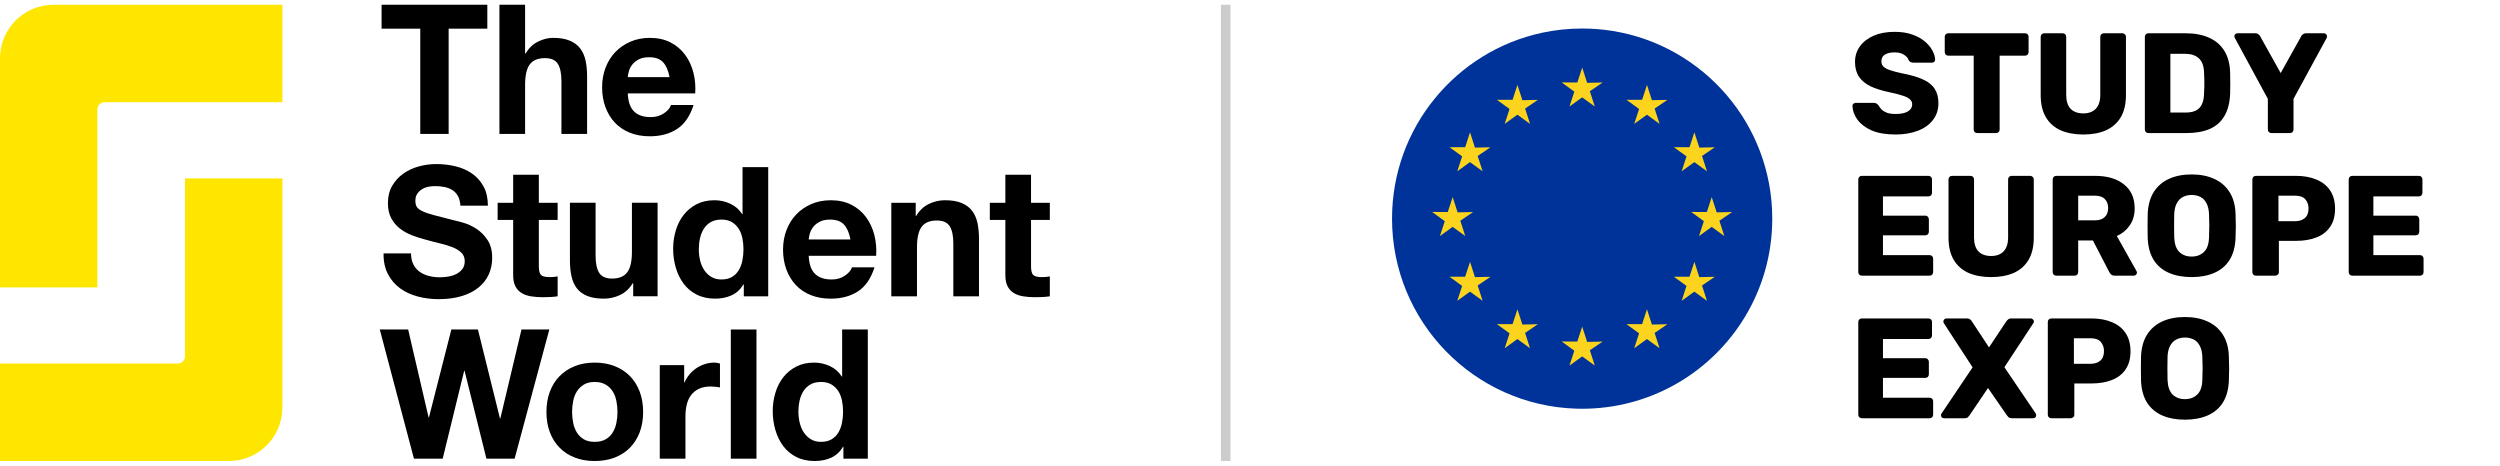
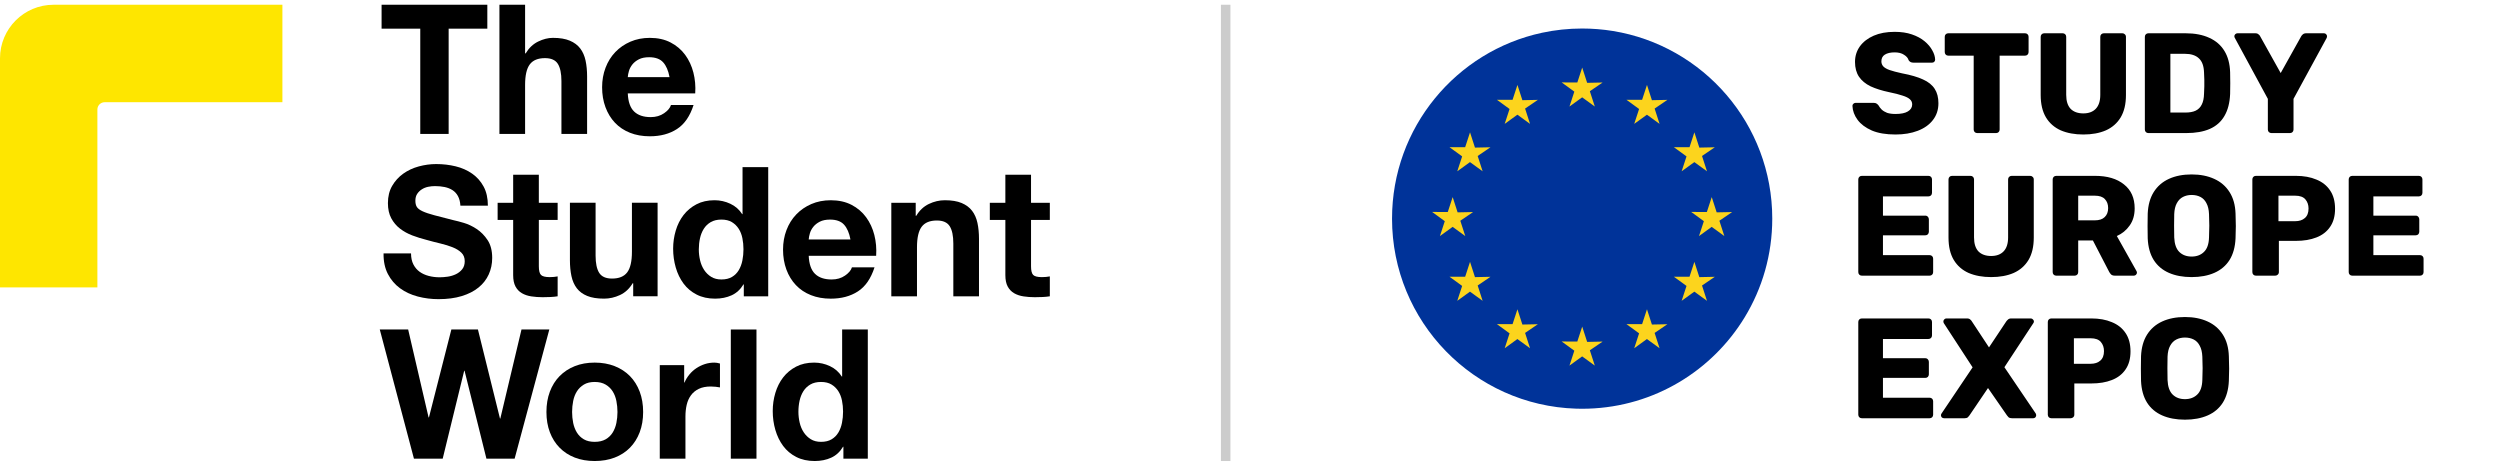
<svg xmlns="http://www.w3.org/2000/svg" width="263" height="49" viewBox="0 0 263 49" fill="none">
  <g clip-path="url(#clip0_1682_2542)">
-     <path d="M0 48.5H19.464H24.074C27.186 48.5 29.709 45.976 29.709 42.861V38.247V18.766H19.464V37.48C19.464 37.904 19.121 38.247 18.698 38.247H0V48.5Z" fill="#FEE600" />
    <path d="M29.709 0.5H10.245H5.634C2.522 0.5 0 3.024 0 6.139V10.753V30.234H10.245V11.52C10.245 11.096 10.588 10.753 11.011 10.753H29.709V0.5Z" fill="#FEE600" />
    <path d="M40.143 3.013V0.5H51.267V3.013H47.198V14.089H44.212V3.013H40.143Z" fill="black" />
    <path d="M55.24 0.5V5.62H55.297C55.64 5.049 56.078 4.633 56.61 4.373C57.142 4.113 57.661 3.983 58.168 3.983C58.892 3.983 59.483 4.082 59.947 4.279C60.409 4.476 60.774 4.748 61.04 5.097C61.306 5.446 61.493 5.871 61.602 6.372C61.709 6.874 61.763 7.429 61.763 8.038V14.09H59.063V8.532C59.063 7.721 58.936 7.114 58.682 6.714C58.429 6.315 57.979 6.115 57.332 6.115C56.596 6.115 56.064 6.334 55.735 6.772C55.405 7.209 55.24 7.93 55.24 8.932V14.091H52.54V0.5H55.24Z" fill="black" />
    <path d="M66.707 11.729C67.113 12.123 67.697 12.32 68.456 12.32C69.002 12.32 69.471 12.183 69.864 11.91C70.257 11.638 70.498 11.348 70.587 11.045H72.964C72.585 12.224 72.001 13.069 71.214 13.576C70.429 14.084 69.478 14.337 68.362 14.337C67.589 14.337 66.891 14.214 66.27 13.966C65.65 13.719 65.124 13.367 64.692 12.91C64.261 12.453 63.928 11.907 63.694 11.273C63.459 10.639 63.342 9.941 63.342 9.18C63.342 8.444 63.463 7.759 63.704 7.125C63.945 6.49 64.287 5.941 64.731 5.478C65.174 5.015 65.703 4.65 66.319 4.384C66.933 4.118 67.615 3.984 68.363 3.984C69.199 3.984 69.929 4.146 70.55 4.47C71.171 4.793 71.681 5.227 72.081 5.773C72.48 6.318 72.769 6.941 72.946 7.638C73.123 8.336 73.187 9.065 73.136 9.826H66.043C66.08 10.701 66.302 11.336 66.707 11.729ZM69.76 6.552C69.437 6.197 68.945 6.02 68.287 6.02C67.855 6.02 67.497 6.093 67.212 6.239C66.926 6.385 66.698 6.566 66.527 6.781C66.356 6.997 66.235 7.225 66.165 7.466C66.095 7.707 66.054 7.923 66.042 8.113H70.435C70.308 7.428 70.083 6.908 69.76 6.552Z" fill="black" />
    <path d="M43.49 27.82C43.654 28.137 43.873 28.395 44.146 28.592C44.418 28.788 44.739 28.933 45.106 29.029C45.474 29.124 45.854 29.171 46.247 29.171C46.513 29.171 46.798 29.149 47.103 29.105C47.407 29.06 47.692 28.974 47.958 28.848C48.224 28.721 48.446 28.546 48.624 28.324C48.801 28.103 48.89 27.82 48.89 27.478C48.89 27.11 48.773 26.812 48.538 26.584C48.304 26.355 47.997 26.165 47.616 26.013C47.236 25.861 46.804 25.727 46.323 25.613C45.841 25.499 45.353 25.372 44.859 25.233C44.352 25.106 43.857 24.951 43.376 24.767C42.894 24.584 42.463 24.345 42.083 24.053C41.703 23.762 41.395 23.396 41.16 22.959C40.926 22.52 40.809 21.991 40.809 21.369C40.809 20.671 40.958 20.066 41.256 19.552C41.554 19.038 41.943 18.61 42.425 18.267C42.907 17.925 43.451 17.671 44.06 17.506C44.668 17.342 45.277 17.259 45.886 17.259C46.595 17.259 47.277 17.338 47.93 17.497C48.583 17.655 49.163 17.913 49.67 18.267C50.177 18.622 50.58 19.076 50.877 19.628C51.175 20.18 51.325 20.849 51.325 21.636H48.434C48.409 21.229 48.322 20.893 48.176 20.627C48.031 20.36 47.837 20.151 47.596 19.998C47.355 19.846 47.079 19.738 46.77 19.674C46.458 19.611 46.12 19.578 45.752 19.578C45.511 19.578 45.27 19.604 45.029 19.654C44.788 19.705 44.57 19.794 44.373 19.921C44.176 20.047 44.014 20.206 43.888 20.396C43.761 20.587 43.698 20.828 43.698 21.119C43.698 21.385 43.748 21.602 43.85 21.766C43.951 21.931 44.151 22.083 44.449 22.223C44.747 22.363 45.159 22.502 45.684 22.642C46.21 22.781 46.898 22.959 47.748 23.174C48 23.225 48.352 23.317 48.803 23.45C49.253 23.583 49.7 23.796 50.143 24.088C50.587 24.38 50.971 24.77 51.295 25.258C51.618 25.747 51.779 26.371 51.779 27.132C51.779 27.754 51.658 28.332 51.418 28.864C51.177 29.396 50.82 29.857 50.344 30.244C49.868 30.632 49.279 30.933 48.575 31.148C47.871 31.363 47.057 31.471 46.131 31.471C45.383 31.471 44.658 31.38 43.954 31.195C43.25 31.012 42.629 30.722 42.09 30.33C41.551 29.936 41.123 29.436 40.806 28.826C40.49 28.217 40.337 27.494 40.35 26.656H43.24C43.242 27.116 43.325 27.503 43.49 27.82Z" fill="black" />
    <path d="M58.664 21.331V23.139H56.686V28.011C56.686 28.468 56.762 28.772 56.915 28.925C57.067 29.077 57.371 29.153 57.828 29.153C57.98 29.153 58.126 29.147 58.265 29.134C58.404 29.121 58.538 29.103 58.664 29.077V31.17C58.436 31.209 58.182 31.233 57.903 31.246C57.625 31.258 57.352 31.266 57.086 31.266C56.666 31.266 56.271 31.237 55.897 31.18C55.522 31.123 55.193 31.012 54.908 30.847C54.622 30.682 54.397 30.448 54.232 30.144C54.068 29.839 53.985 29.439 53.985 28.944V23.139H52.35V21.332H53.985V18.382H56.685V21.332H58.664V21.331Z" fill="black" />
    <path d="M66.612 31.17V29.8H66.555C66.213 30.371 65.769 30.783 65.224 31.037C64.679 31.291 64.121 31.417 63.551 31.417C62.828 31.417 62.235 31.322 61.772 31.131C61.31 30.941 60.945 30.672 60.679 30.323C60.413 29.974 60.225 29.549 60.117 29.047C60.009 28.546 59.956 27.991 59.956 27.382V21.33H62.656V26.887C62.656 27.699 62.783 28.306 63.036 28.706C63.29 29.105 63.74 29.305 64.387 29.305C65.122 29.305 65.654 29.086 65.984 28.649C66.313 28.21 66.479 27.491 66.479 26.488V21.331H69.179V31.17H66.612Z" fill="black" />
    <path d="M78.212 29.915C77.895 30.447 77.479 30.831 76.966 31.066C76.453 31.3 75.873 31.418 75.226 31.418C74.49 31.418 73.844 31.275 73.286 30.989C72.729 30.705 72.269 30.317 71.907 29.829C71.546 29.34 71.274 28.779 71.09 28.145C70.906 27.51 70.814 26.851 70.814 26.165C70.814 25.505 70.906 24.868 71.09 24.253C71.273 23.637 71.546 23.095 71.907 22.626C72.269 22.156 72.722 21.779 73.267 21.493C73.811 21.207 74.446 21.065 75.168 21.065C75.751 21.065 76.306 21.189 76.832 21.436C77.358 21.683 77.773 22.048 78.077 22.53H78.115V17.582H80.816V31.171H78.248V29.916H78.212V29.915ZM78.098 25.051C78.022 24.677 77.891 24.347 77.708 24.062C77.525 23.776 77.286 23.545 76.995 23.366C76.704 23.189 76.336 23.1 75.892 23.1C75.448 23.1 75.075 23.189 74.77 23.366C74.466 23.545 74.221 23.779 74.038 24.071C73.854 24.363 73.721 24.696 73.639 25.07C73.556 25.445 73.515 25.835 73.515 26.24C73.515 26.621 73.559 27.001 73.648 27.382C73.737 27.763 73.88 28.102 74.076 28.4C74.273 28.698 74.52 28.94 74.818 29.124C75.116 29.308 75.475 29.4 75.893 29.4C76.337 29.4 76.708 29.311 77.005 29.134C77.303 28.957 77.541 28.718 77.719 28.421C77.896 28.122 78.023 27.783 78.099 27.402C78.175 27.021 78.213 26.628 78.213 26.222C78.213 25.816 78.174 25.426 78.098 25.051Z" fill="black" />
    <path d="M85.742 28.811C86.147 29.204 86.731 29.401 87.491 29.401C88.036 29.401 88.505 29.265 88.898 28.991C89.291 28.719 89.533 28.43 89.622 28.126H91.999C91.619 29.306 91.035 30.15 90.249 30.657C89.463 31.165 88.512 31.419 87.397 31.419C86.623 31.419 85.926 31.295 85.305 31.047C84.684 30.8 84.158 30.448 83.727 29.991C83.295 29.535 82.962 28.989 82.728 28.355C82.494 27.721 82.376 27.023 82.376 26.261C82.376 25.526 82.497 24.84 82.738 24.206C82.979 23.571 83.321 23.023 83.765 22.56C84.209 22.097 84.737 21.732 85.353 21.465C85.968 21.199 86.649 21.066 87.397 21.066C88.234 21.066 88.963 21.228 89.584 21.551C90.205 21.874 90.716 22.309 91.115 22.855C91.514 23.399 91.803 24.022 91.98 24.719C92.157 25.417 92.221 26.146 92.171 26.908H85.077C85.115 27.782 85.336 28.417 85.742 28.811ZM88.793 23.634C88.47 23.278 87.978 23.101 87.32 23.101C86.888 23.101 86.531 23.174 86.245 23.32C85.96 23.466 85.732 23.647 85.56 23.862C85.389 24.078 85.268 24.307 85.199 24.547C85.129 24.788 85.088 25.004 85.075 25.195H89.469C89.341 24.509 89.117 23.989 88.793 23.634Z" fill="black" />
    <path d="M96.333 21.331V22.701H96.39C96.733 22.131 97.176 21.715 97.721 21.455C98.266 21.195 98.824 21.065 99.395 21.065C100.118 21.065 100.71 21.163 101.173 21.36C101.636 21.557 102 21.83 102.266 22.179C102.532 22.528 102.719 22.952 102.828 23.454C102.935 23.955 102.99 24.511 102.99 25.119V31.171H100.29V25.614C100.29 24.803 100.162 24.196 99.909 23.797C99.655 23.397 99.205 23.197 98.558 23.197C97.823 23.197 97.29 23.416 96.961 23.854C96.631 24.292 96.467 25.012 96.467 26.015V31.173H93.766V21.334H96.333V21.331Z" fill="black" />
    <path d="M110.442 21.331V23.139H108.465V28.011C108.465 28.468 108.54 28.772 108.693 28.925C108.846 29.077 109.15 29.153 109.606 29.153C109.758 29.153 109.904 29.147 110.044 29.134C110.183 29.121 110.316 29.103 110.442 29.077V31.17C110.215 31.209 109.96 31.233 109.682 31.246C109.403 31.258 109.13 31.266 108.864 31.266C108.445 31.266 108.049 31.237 107.676 31.18C107.301 31.123 106.972 31.012 106.686 30.847C106.401 30.682 106.176 30.448 106.011 30.144C105.846 29.839 105.764 29.439 105.764 28.944V23.139H104.129V21.332H105.764V18.382H108.464V21.332H110.442V21.331Z" fill="black" />
    <path d="M51.172 48.252L48.871 39.003H48.833L46.571 48.252H43.547L39.952 34.663H42.938L45.087 43.913H45.125L47.483 34.663H50.278L52.597 44.027H52.635L54.861 34.663H57.789L54.138 48.252H51.172Z" fill="black" />
    <path d="M57.846 41.201C58.087 40.561 58.429 40.015 58.873 39.564C59.317 39.114 59.849 38.765 60.47 38.517C61.091 38.27 61.788 38.146 62.562 38.146C63.335 38.146 64.035 38.27 64.663 38.517C65.291 38.765 65.826 39.114 66.27 39.564C66.713 40.015 67.055 40.561 67.296 41.201C67.537 41.841 67.658 42.555 67.658 43.342C67.658 44.129 67.537 44.839 67.296 45.473C67.055 46.108 66.713 46.651 66.27 47.1C65.826 47.551 65.29 47.896 64.663 48.138C64.036 48.379 63.335 48.499 62.562 48.499C61.788 48.499 61.091 48.378 60.47 48.138C59.849 47.897 59.316 47.551 58.873 47.1C58.429 46.65 58.086 46.107 57.846 45.473C57.605 44.839 57.485 44.129 57.485 43.342C57.485 42.555 57.605 41.841 57.846 41.201ZM60.299 44.494C60.376 44.868 60.505 45.205 60.689 45.503C60.872 45.801 61.117 46.039 61.421 46.216C61.725 46.394 62.106 46.482 62.562 46.482C63.019 46.482 63.401 46.393 63.713 46.216C64.023 46.039 64.27 45.8 64.454 45.503C64.637 45.205 64.768 44.868 64.844 44.494C64.92 44.119 64.958 43.736 64.958 43.342C64.958 42.949 64.92 42.562 64.844 42.181C64.768 41.8 64.638 41.465 64.454 41.173C64.27 40.88 64.023 40.643 63.713 40.459C63.401 40.275 63.019 40.182 62.562 40.182C62.106 40.182 61.725 40.274 61.421 40.459C61.117 40.643 60.872 40.88 60.689 41.173C60.505 41.465 60.376 41.8 60.299 42.181C60.223 42.562 60.185 42.949 60.185 43.342C60.185 43.735 60.223 44.119 60.299 44.494Z" fill="black" />
    <path d="M71.975 38.413V40.24H72.013C72.14 39.936 72.311 39.654 72.527 39.394C72.742 39.133 72.989 38.911 73.268 38.727C73.546 38.544 73.844 38.401 74.161 38.299C74.478 38.198 74.808 38.147 75.15 38.147C75.328 38.147 75.525 38.179 75.74 38.242V40.754C75.614 40.729 75.462 40.707 75.284 40.688C75.106 40.669 74.934 40.66 74.77 40.66C74.276 40.66 73.858 40.742 73.515 40.907C73.173 41.072 72.897 41.297 72.689 41.583C72.479 41.869 72.33 42.202 72.242 42.582C72.153 42.962 72.109 43.376 72.109 43.819V48.253H69.408V38.414H71.975V38.413Z" fill="black" />
    <path d="M79.581 34.663V48.252H76.881V34.663H79.581Z" fill="black" />
    <path d="M88.689 46.996C88.373 47.529 87.957 47.912 87.444 48.147C86.93 48.382 86.35 48.499 85.704 48.499C84.968 48.499 84.322 48.357 83.764 48.071C83.206 47.786 82.747 47.398 82.385 46.911C82.024 46.422 81.752 45.861 81.567 45.226C81.383 44.591 81.292 43.932 81.292 43.246C81.292 42.587 81.383 41.949 81.567 41.334C81.751 40.718 82.024 40.176 82.385 39.707C82.747 39.238 83.2 38.86 83.744 38.574C84.289 38.288 84.923 38.146 85.646 38.146C86.228 38.146 86.784 38.27 87.309 38.517C87.835 38.765 88.251 39.129 88.555 39.612H88.593V34.663H91.293V48.252H88.726V46.997H88.689V46.996ZM88.575 42.133C88.5 41.759 88.369 41.429 88.186 41.144C88.002 40.858 87.764 40.627 87.473 40.449C87.181 40.272 86.814 40.182 86.37 40.182C85.926 40.182 85.552 40.272 85.248 40.449C84.944 40.627 84.699 40.861 84.516 41.153C84.332 41.445 84.199 41.778 84.116 42.152C84.034 42.527 83.993 42.917 83.993 43.322C83.993 43.703 84.037 44.083 84.126 44.465C84.214 44.845 84.357 45.184 84.554 45.482C84.751 45.781 84.998 46.022 85.296 46.206C85.594 46.39 85.953 46.482 86.371 46.482C86.815 46.482 87.186 46.393 87.483 46.216C87.781 46.039 88.018 45.8 88.196 45.503C88.373 45.205 88.501 44.865 88.576 44.484C88.653 44.103 88.69 43.71 88.69 43.304C88.69 42.898 88.652 42.507 88.575 42.133Z" fill="black" />
  </g>
  <line x1="128.942" y1="0.5" x2="128.942" y2="48.5" stroke="black" stroke-opacity="0.2" />
  <g clip-path="url(#clip1_1682_2542)">
-     <path d="M166.442 3C164.993 3 163.579 3.154 162.217 3.447H162.218C153.201 5.386 146.442 13.403 146.443 23H146.442C146.443 33.837 155.061 42.66 165.818 42.991H165.819C166.026 42.997 166.234 43 166.443 43C166.651 43 166.859 42.997 167.066 42.991H167.067C174.057 42.776 180.143 38.976 183.549 33.367C185.385 30.344 186.442 26.795 186.442 23C186.442 13.056 179.185 4.807 169.677 3.26H169.677C168.624 3.089 167.544 3 166.442 3H166.442Z" fill="#003399" />
+     <path d="M166.442 3C164.993 3 163.579 3.154 162.217 3.447H162.218C153.201 5.386 146.442 13.403 146.443 23H146.442C146.443 33.837 155.061 42.66 165.818 42.991C166.026 42.997 166.234 43 166.443 43C166.651 43 166.859 42.997 167.066 42.991H167.067C174.057 42.776 180.143 38.976 183.549 33.367C185.385 30.344 186.442 26.795 186.442 23C186.442 13.056 179.185 4.807 169.677 3.26H169.677C168.624 3.089 167.544 3 166.442 3H166.442Z" fill="#003399" />
    <path d="M166.448 7.108L165.936 8.675L164.289 8.671L165.62 9.64L165.107 11.207L166.444 10.24L167.774 11.207L167.252 9.595L168.597 8.68L166.968 8.714L166.448 7.108ZM173.262 8.933L172.749 10.501L171.102 10.497L172.433 11.466L171.92 13.033L173.257 12.066L174.587 13.033L174.066 11.421L175.41 10.506L173.781 10.54L173.262 8.933ZM159.635 8.933L159.122 10.501L157.475 10.497L158.806 11.466L158.293 13.033L159.63 12.065L160.96 13.033L160.439 11.421L161.783 10.506L160.154 10.54L159.635 8.933V8.933ZM178.249 13.921L177.737 15.488L176.09 15.485L177.421 16.453L176.908 18.021L178.245 17.053L179.575 18.021L179.053 16.408L180.398 15.493L178.769 15.528L178.249 13.921V13.921ZM154.647 13.921L154.134 15.488L152.487 15.485L153.818 16.453L153.305 18.021L154.642 17.053L155.972 18.021L155.451 16.409L156.795 15.494L155.166 15.528L154.646 13.921L154.647 13.921ZM180.075 20.734L179.562 22.301L177.915 22.298L179.247 23.267L178.734 24.834L180.07 23.866L181.401 24.834L180.879 23.222L182.224 22.307L180.594 22.341L180.075 20.734V20.734ZM152.821 20.734L152.308 22.301L150.661 22.298L151.992 23.267L151.48 24.834L152.816 23.866L154.146 24.834L153.625 23.222L154.97 22.307L153.34 22.341L152.821 20.734H152.821ZM178.249 27.547L177.736 29.115L176.089 29.111L177.421 30.08L176.908 31.647L178.244 30.68L179.574 31.647L179.053 30.035L180.398 29.12L178.768 29.154L178.249 27.547V27.547ZM154.647 27.547L154.134 29.115L152.487 29.111L153.818 30.08L153.305 31.647L154.642 30.68L155.972 31.647L155.451 30.035L156.795 29.12L155.166 29.154L154.647 27.547L154.647 27.547ZM173.261 32.535L172.749 34.102L171.102 34.099L172.433 35.068L171.92 36.635L173.257 35.667L174.587 36.635L174.066 35.023L175.41 34.108L173.781 34.142L173.261 32.535V32.535ZM159.635 32.535L159.122 34.102L157.475 34.099V34.099L158.806 35.068L158.293 36.635L159.63 35.667L160.96 36.635L160.439 35.023L161.783 34.108L160.154 34.142L159.634 32.535L159.635 32.535ZM166.448 34.361L165.935 35.928L164.288 35.925L165.62 36.893L165.107 38.461L166.443 37.493L167.773 38.461L167.252 36.849L168.597 35.934L166.968 35.968L166.448 34.361V34.361Z" fill="#FCD41D" />
  </g>
  <path d="M199.407 14.15C198.407 14.15 197.577 14.01 196.917 13.73C196.257 13.44 195.757 13.065 195.417 12.605C195.077 12.145 194.897 11.655 194.877 11.135C194.877 11.055 194.907 10.985 194.967 10.925C195.037 10.855 195.117 10.82 195.207 10.82H197.097C197.237 10.82 197.342 10.845 197.412 10.895C197.492 10.945 197.562 11.01 197.622 11.09C197.702 11.24 197.812 11.385 197.952 11.525C198.102 11.665 198.292 11.78 198.522 11.87C198.762 11.95 199.057 11.99 199.407 11.99C199.987 11.99 200.422 11.9 200.712 11.72C201.012 11.54 201.162 11.295 201.162 10.985C201.162 10.765 201.082 10.585 200.922 10.445C200.762 10.295 200.502 10.165 200.142 10.055C199.792 9.935 199.322 9.815 198.732 9.695C197.972 9.535 197.322 9.33 196.782 9.08C196.252 8.82 195.847 8.485 195.567 8.075C195.287 7.655 195.147 7.135 195.147 6.515C195.147 5.905 195.317 5.36 195.657 4.88C196.007 4.4 196.492 4.025 197.112 3.755C197.732 3.485 198.467 3.35 199.317 3.35C200.007 3.35 200.612 3.44 201.132 3.62C201.662 3.8 202.107 4.04 202.467 4.34C202.827 4.64 203.097 4.96 203.277 5.3C203.467 5.63 203.567 5.955 203.577 6.275C203.577 6.355 203.547 6.43 203.487 6.5C203.427 6.56 203.352 6.59 203.262 6.59H201.282C201.172 6.59 201.077 6.57 200.997 6.53C200.917 6.49 200.847 6.425 200.787 6.335C200.727 6.115 200.567 5.925 200.307 5.765C200.057 5.595 199.727 5.51 199.317 5.51C198.877 5.51 198.532 5.59 198.282 5.75C198.042 5.9 197.922 6.135 197.922 6.455C197.922 6.655 197.987 6.83 198.117 6.98C198.257 7.13 198.482 7.26 198.792 7.37C199.112 7.48 199.547 7.595 200.097 7.715C201.007 7.885 201.742 8.1 202.302 8.36C202.862 8.61 203.272 8.94 203.532 9.35C203.792 9.75 203.922 10.255 203.922 10.865C203.922 11.545 203.727 12.135 203.337 12.635C202.957 13.125 202.427 13.5 201.747 13.76C201.067 14.02 200.287 14.15 199.407 14.15ZM208.007 14C207.897 14 207.807 13.965 207.737 13.895C207.667 13.825 207.632 13.735 207.632 13.625V5.855H204.962C204.852 5.855 204.762 5.82 204.692 5.75C204.622 5.67 204.587 5.58 204.587 5.48V3.875C204.587 3.765 204.622 3.675 204.692 3.605C204.762 3.535 204.852 3.5 204.962 3.5H213.032C213.142 3.5 213.232 3.535 213.302 3.605C213.372 3.675 213.407 3.765 213.407 3.875V5.48C213.407 5.58 213.372 5.67 213.302 5.75C213.232 5.82 213.142 5.855 213.032 5.855H210.362V13.625C210.362 13.735 210.327 13.825 210.257 13.895C210.187 13.965 210.097 14 209.987 14H208.007ZM219.165 14.15C218.265 14.15 217.475 14.005 216.795 13.715C216.125 13.415 215.605 12.96 215.235 12.35C214.865 11.73 214.68 10.945 214.68 9.995V3.875C214.68 3.765 214.715 3.675 214.785 3.605C214.855 3.535 214.945 3.5 215.055 3.5H216.99C217.1 3.5 217.19 3.535 217.26 3.605C217.33 3.675 217.365 3.765 217.365 3.875V9.98C217.365 10.63 217.52 11.12 217.83 11.45C218.15 11.77 218.595 11.93 219.165 11.93C219.725 11.93 220.16 11.77 220.47 11.45C220.79 11.12 220.95 10.63 220.95 9.98V3.875C220.95 3.765 220.985 3.675 221.055 3.605C221.135 3.535 221.225 3.5 221.325 3.5H223.275C223.375 3.5 223.46 3.535 223.53 3.605C223.61 3.675 223.65 3.765 223.65 3.875V9.995C223.65 10.945 223.465 11.73 223.095 12.35C222.725 12.96 222.205 13.415 221.535 13.715C220.865 14.005 220.075 14.15 219.165 14.15ZM226.014 14C225.904 14 225.814 13.965 225.744 13.895C225.674 13.825 225.639 13.735 225.639 13.625V3.875C225.639 3.765 225.674 3.675 225.744 3.605C225.814 3.535 225.904 3.5 226.014 3.5H229.914C230.894 3.5 231.729 3.66 232.419 3.98C233.109 4.29 233.639 4.75 234.009 5.36C234.379 5.96 234.579 6.705 234.609 7.595C234.619 8.035 234.624 8.42 234.624 8.75C234.624 9.08 234.619 9.46 234.609 9.89C234.569 10.82 234.369 11.59 234.009 12.2C233.659 12.81 233.144 13.265 232.464 13.565C231.794 13.855 230.969 14 229.989 14H226.014ZM228.324 11.84H229.914C230.344 11.84 230.699 11.775 230.979 11.645C231.269 11.505 231.484 11.29 231.624 11C231.774 10.71 231.854 10.33 231.864 9.86C231.884 9.57 231.894 9.31 231.894 9.08C231.904 8.85 231.904 8.62 231.894 8.39C231.894 8.16 231.884 7.905 231.864 7.625C231.844 6.945 231.664 6.45 231.324 6.14C230.994 5.82 230.499 5.66 229.839 5.66H228.324V11.84ZM238.953 14C238.853 14 238.763 13.965 238.683 13.895C238.613 13.825 238.578 13.735 238.578 13.625V10.4L235.098 3.98C235.088 3.95 235.078 3.925 235.068 3.905C235.058 3.875 235.053 3.845 235.053 3.815C235.053 3.735 235.083 3.665 235.143 3.605C235.213 3.535 235.293 3.5 235.383 3.5H237.258C237.408 3.5 237.523 3.54 237.603 3.62C237.693 3.69 237.748 3.755 237.768 3.815L239.928 7.685L242.088 3.815C242.118 3.755 242.173 3.69 242.253 3.62C242.343 3.54 242.463 3.5 242.613 3.5H244.488C244.578 3.5 244.653 3.535 244.713 3.605C244.773 3.665 244.803 3.735 244.803 3.815C244.803 3.845 244.798 3.875 244.788 3.905C244.788 3.925 244.783 3.95 244.773 3.98L241.278 10.4V13.625C241.278 13.735 241.243 13.825 241.173 13.895C241.103 13.965 241.013 14 240.903 14H238.953ZM195.867 29C195.757 29 195.667 28.965 195.597 28.895C195.527 28.825 195.492 28.735 195.492 28.625V18.875C195.492 18.765 195.527 18.675 195.597 18.605C195.667 18.535 195.757 18.5 195.867 18.5H202.872C202.982 18.5 203.072 18.535 203.142 18.605C203.212 18.675 203.247 18.765 203.247 18.875V20.285C203.247 20.395 203.212 20.485 203.142 20.555C203.072 20.625 202.982 20.66 202.872 20.66H198.087V22.685H202.542C202.652 22.685 202.742 22.725 202.812 22.805C202.882 22.875 202.917 22.965 202.917 23.075V24.38C202.917 24.48 202.882 24.57 202.812 24.65C202.742 24.72 202.652 24.755 202.542 24.755H198.087V26.84H202.992C203.102 26.84 203.192 26.875 203.262 26.945C203.332 27.015 203.367 27.105 203.367 27.215V28.625C203.367 28.735 203.332 28.825 203.262 28.895C203.192 28.965 203.102 29 202.992 29H195.867ZM209.468 29.15C208.568 29.15 207.778 29.005 207.098 28.715C206.428 28.415 205.908 27.96 205.538 27.35C205.168 26.73 204.983 25.945 204.983 24.995V18.875C204.983 18.765 205.018 18.675 205.088 18.605C205.158 18.535 205.248 18.5 205.358 18.5H207.293C207.403 18.5 207.493 18.535 207.563 18.605C207.633 18.675 207.668 18.765 207.668 18.875V24.98C207.668 25.63 207.823 26.12 208.133 26.45C208.453 26.77 208.898 26.93 209.468 26.93C210.028 26.93 210.463 26.77 210.773 26.45C211.093 26.12 211.253 25.63 211.253 24.98V18.875C211.253 18.765 211.288 18.675 211.358 18.605C211.438 18.535 211.528 18.5 211.628 18.5H213.578C213.678 18.5 213.763 18.535 213.833 18.605C213.913 18.675 213.953 18.765 213.953 18.875V24.995C213.953 25.945 213.768 26.73 213.398 27.35C213.028 27.96 212.508 28.415 211.838 28.715C211.168 29.005 210.378 29.15 209.468 29.15ZM216.317 29C216.207 29 216.117 28.965 216.047 28.895C215.977 28.825 215.942 28.735 215.942 28.625V18.875C215.942 18.765 215.977 18.675 216.047 18.605C216.117 18.535 216.207 18.5 216.317 18.5H220.397C221.687 18.5 222.702 18.8 223.442 19.4C224.192 19.99 224.567 20.83 224.567 21.92C224.567 22.63 224.392 23.23 224.042 23.72C223.702 24.21 223.252 24.58 222.692 24.83L224.762 28.52C224.792 28.58 224.807 28.635 224.807 28.685C224.807 28.765 224.772 28.84 224.702 28.91C224.642 28.97 224.567 29 224.477 29H222.497C222.307 29 222.167 28.955 222.077 28.865C221.987 28.765 221.922 28.675 221.882 28.595L220.172 25.295H218.627V28.625C218.627 28.735 218.592 28.825 218.522 28.895C218.452 28.965 218.362 29 218.252 29H216.317ZM218.627 23.18H220.367C220.837 23.18 221.187 23.065 221.417 22.835C221.657 22.605 221.777 22.29 221.777 21.89C221.777 21.5 221.662 21.185 221.432 20.945C221.212 20.705 220.857 20.585 220.367 20.585H218.627V23.18ZM230.559 29.15C229.639 29.15 228.839 29 228.159 28.7C227.479 28.4 226.949 27.95 226.569 27.35C226.189 26.74 225.979 25.98 225.939 25.07C225.929 24.64 225.924 24.21 225.924 23.78C225.924 23.35 225.929 22.915 225.939 22.475C225.979 21.575 226.189 20.82 226.569 20.21C226.959 19.59 227.494 19.125 228.174 18.815C228.854 18.505 229.649 18.35 230.559 18.35C231.459 18.35 232.249 18.505 232.929 18.815C233.619 19.125 234.159 19.59 234.549 20.21C234.939 20.82 235.149 21.575 235.179 22.475C235.199 22.915 235.209 23.35 235.209 23.78C235.209 24.21 235.199 24.64 235.179 25.07C235.139 25.98 234.929 26.74 234.549 27.35C234.169 27.95 233.639 28.4 232.959 28.7C232.279 29 231.479 29.15 230.559 29.15ZM230.559 26.99C231.089 26.99 231.519 26.83 231.849 26.51C232.189 26.19 232.369 25.68 232.389 24.98C232.409 24.54 232.419 24.125 232.419 23.735C232.419 23.345 232.409 22.94 232.389 22.52C232.369 22.05 232.279 21.67 232.119 21.38C231.969 21.08 231.759 20.86 231.489 20.72C231.219 20.58 230.909 20.51 230.559 20.51C230.219 20.51 229.914 20.58 229.644 20.72C229.374 20.86 229.159 21.08 228.999 21.38C228.839 21.67 228.749 22.05 228.729 22.52C228.719 22.94 228.714 23.345 228.714 23.735C228.714 24.125 228.719 24.54 228.729 24.98C228.759 25.68 228.939 26.19 229.269 26.51C229.599 26.83 230.029 26.99 230.559 26.99ZM237.323 29C237.213 29 237.123 28.965 237.053 28.895C236.983 28.825 236.948 28.735 236.948 28.625V18.875C236.948 18.765 236.983 18.675 237.053 18.605C237.123 18.535 237.213 18.5 237.323 18.5H241.523C242.353 18.5 243.073 18.63 243.683 18.89C244.303 19.14 244.783 19.52 245.123 20.03C245.473 20.54 245.648 21.185 245.648 21.965C245.648 22.735 245.473 23.37 245.123 23.87C244.783 24.37 244.303 24.74 243.683 24.98C243.073 25.22 242.353 25.34 241.523 25.34H239.738V28.625C239.738 28.735 239.698 28.825 239.618 28.895C239.548 28.965 239.458 29 239.348 29H237.323ZM239.693 23.27H241.448C241.878 23.27 242.218 23.16 242.468 22.94C242.728 22.72 242.858 22.385 242.858 21.935C242.858 21.555 242.748 21.235 242.528 20.975C242.308 20.715 241.948 20.585 241.448 20.585H239.693V23.27ZM247.459 29C247.349 29 247.259 28.965 247.189 28.895C247.119 28.825 247.084 28.735 247.084 28.625V18.875C247.084 18.765 247.119 18.675 247.189 18.605C247.259 18.535 247.349 18.5 247.459 18.5H254.464C254.574 18.5 254.664 18.535 254.734 18.605C254.804 18.675 254.839 18.765 254.839 18.875V20.285C254.839 20.395 254.804 20.485 254.734 20.555C254.664 20.625 254.574 20.66 254.464 20.66H249.679V22.685H254.134C254.244 22.685 254.334 22.725 254.404 22.805C254.474 22.875 254.509 22.965 254.509 23.075V24.38C254.509 24.48 254.474 24.57 254.404 24.65C254.334 24.72 254.244 24.755 254.134 24.755H249.679V26.84H254.584C254.694 26.84 254.784 26.875 254.854 26.945C254.924 27.015 254.959 27.105 254.959 27.215V28.625C254.959 28.735 254.924 28.825 254.854 28.895C254.784 28.965 254.694 29 254.584 29H247.459ZM195.867 44C195.757 44 195.667 43.965 195.597 43.895C195.527 43.825 195.492 43.735 195.492 43.625V33.875C195.492 33.765 195.527 33.675 195.597 33.605C195.667 33.535 195.757 33.5 195.867 33.5H202.872C202.982 33.5 203.072 33.535 203.142 33.605C203.212 33.675 203.247 33.765 203.247 33.875V35.285C203.247 35.395 203.212 35.485 203.142 35.555C203.072 35.625 202.982 35.66 202.872 35.66H198.087V37.685H202.542C202.652 37.685 202.742 37.725 202.812 37.805C202.882 37.875 202.917 37.965 202.917 38.075V39.38C202.917 39.48 202.882 39.57 202.812 39.65C202.742 39.72 202.652 39.755 202.542 39.755H198.087V41.84H202.992C203.102 41.84 203.192 41.875 203.262 41.945C203.332 42.015 203.367 42.105 203.367 42.215V43.625C203.367 43.735 203.332 43.825 203.262 43.895C203.192 43.965 203.102 44 202.992 44H195.867ZM204.518 44C204.428 44 204.348 43.97 204.278 43.91C204.218 43.84 204.188 43.765 204.188 43.685C204.188 43.655 204.193 43.625 204.203 43.595C204.213 43.565 204.228 43.535 204.248 43.505L207.518 38.645L204.488 33.995C204.458 33.935 204.443 33.875 204.443 33.815C204.443 33.735 204.473 33.665 204.533 33.605C204.593 33.535 204.668 33.5 204.758 33.5H206.933C207.083 33.5 207.198 33.54 207.278 33.62C207.358 33.69 207.413 33.755 207.443 33.815L209.243 36.545L211.058 33.815C211.098 33.755 211.158 33.69 211.238 33.62C211.318 33.54 211.433 33.5 211.583 33.5H213.638C213.728 33.5 213.803 33.535 213.863 33.605C213.933 33.665 213.968 33.735 213.968 33.815C213.968 33.885 213.948 33.945 213.908 33.995L210.863 38.63L214.163 43.505C214.183 43.535 214.193 43.565 214.193 43.595C214.203 43.625 214.208 43.655 214.208 43.685C214.208 43.765 214.178 43.84 214.118 43.91C214.058 43.97 213.983 44 213.893 44H211.658C211.508 44 211.388 43.965 211.298 43.895C211.218 43.815 211.163 43.75 211.133 43.7L209.138 40.82L207.188 43.7C207.158 43.75 207.103 43.815 207.023 43.895C206.943 43.965 206.828 44 206.678 44H204.518ZM215.804 44C215.694 44 215.604 43.965 215.534 43.895C215.464 43.825 215.429 43.735 215.429 43.625V33.875C215.429 33.765 215.464 33.675 215.534 33.605C215.604 33.535 215.694 33.5 215.804 33.5H220.004C220.834 33.5 221.554 33.63 222.164 33.89C222.784 34.14 223.264 34.52 223.604 35.03C223.954 35.54 224.129 36.185 224.129 36.965C224.129 37.735 223.954 38.37 223.604 38.87C223.264 39.37 222.784 39.74 222.164 39.98C221.554 40.22 220.834 40.34 220.004 40.34H218.219V43.625C218.219 43.735 218.179 43.825 218.099 43.895C218.029 43.965 217.939 44 217.829 44H215.804ZM218.174 38.27H219.929C220.359 38.27 220.699 38.16 220.949 37.94C221.209 37.72 221.339 37.385 221.339 36.935C221.339 36.555 221.229 36.235 221.009 35.975C220.789 35.715 220.429 35.585 219.929 35.585H218.174V38.27ZM229.856 44.15C228.936 44.15 228.136 44 227.456 43.7C226.776 43.4 226.246 42.95 225.866 42.35C225.486 41.74 225.276 40.98 225.236 40.07C225.226 39.64 225.221 39.21 225.221 38.78C225.221 38.35 225.226 37.915 225.236 37.475C225.276 36.575 225.486 35.82 225.866 35.21C226.256 34.59 226.791 34.125 227.471 33.815C228.151 33.505 228.946 33.35 229.856 33.35C230.756 33.35 231.546 33.505 232.226 33.815C232.916 34.125 233.456 34.59 233.846 35.21C234.236 35.82 234.446 36.575 234.476 37.475C234.496 37.915 234.506 38.35 234.506 38.78C234.506 39.21 234.496 39.64 234.476 40.07C234.436 40.98 234.226 41.74 233.846 42.35C233.466 42.95 232.936 43.4 232.256 43.7C231.576 44 230.776 44.15 229.856 44.15ZM229.856 41.99C230.386 41.99 230.816 41.83 231.146 41.51C231.486 41.19 231.666 40.68 231.686 39.98C231.706 39.54 231.716 39.125 231.716 38.735C231.716 38.345 231.706 37.94 231.686 37.52C231.666 37.05 231.576 36.67 231.416 36.38C231.266 36.08 231.056 35.86 230.786 35.72C230.516 35.58 230.206 35.51 229.856 35.51C229.516 35.51 229.211 35.58 228.941 35.72C228.671 35.86 228.456 36.08 228.296 36.38C228.136 36.67 228.046 37.05 228.026 37.52C228.016 37.94 228.011 38.345 228.011 38.735C228.011 39.125 228.016 39.54 228.026 39.98C228.056 40.68 228.236 41.19 228.566 41.51C228.896 41.83 229.326 41.99 229.856 41.99Z" fill="black" />
  <defs>
    <clipPath id="clip0_1682_2542">
      <rect width="110.442" height="48" fill="white" transform="translate(0 0.5)" />
    </clipPath>
    <clipPath id="clip1_1682_2542">
      <rect width="40" height="40" fill="white" transform="translate(146.442 3)" />
    </clipPath>
  </defs>
</svg>